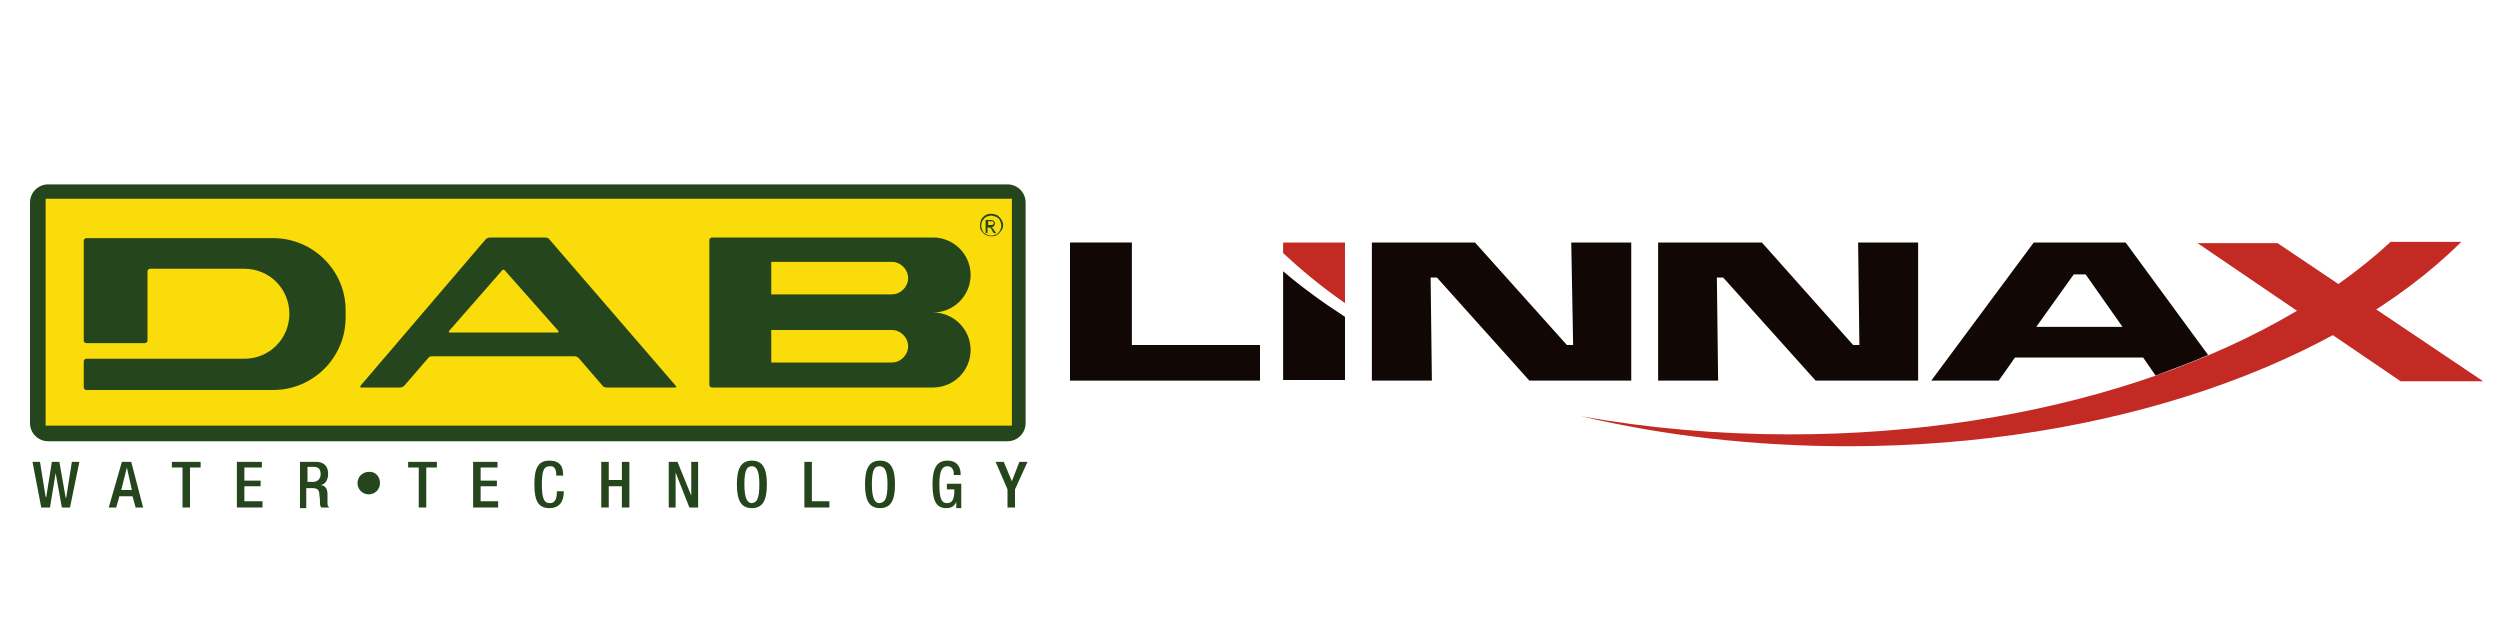
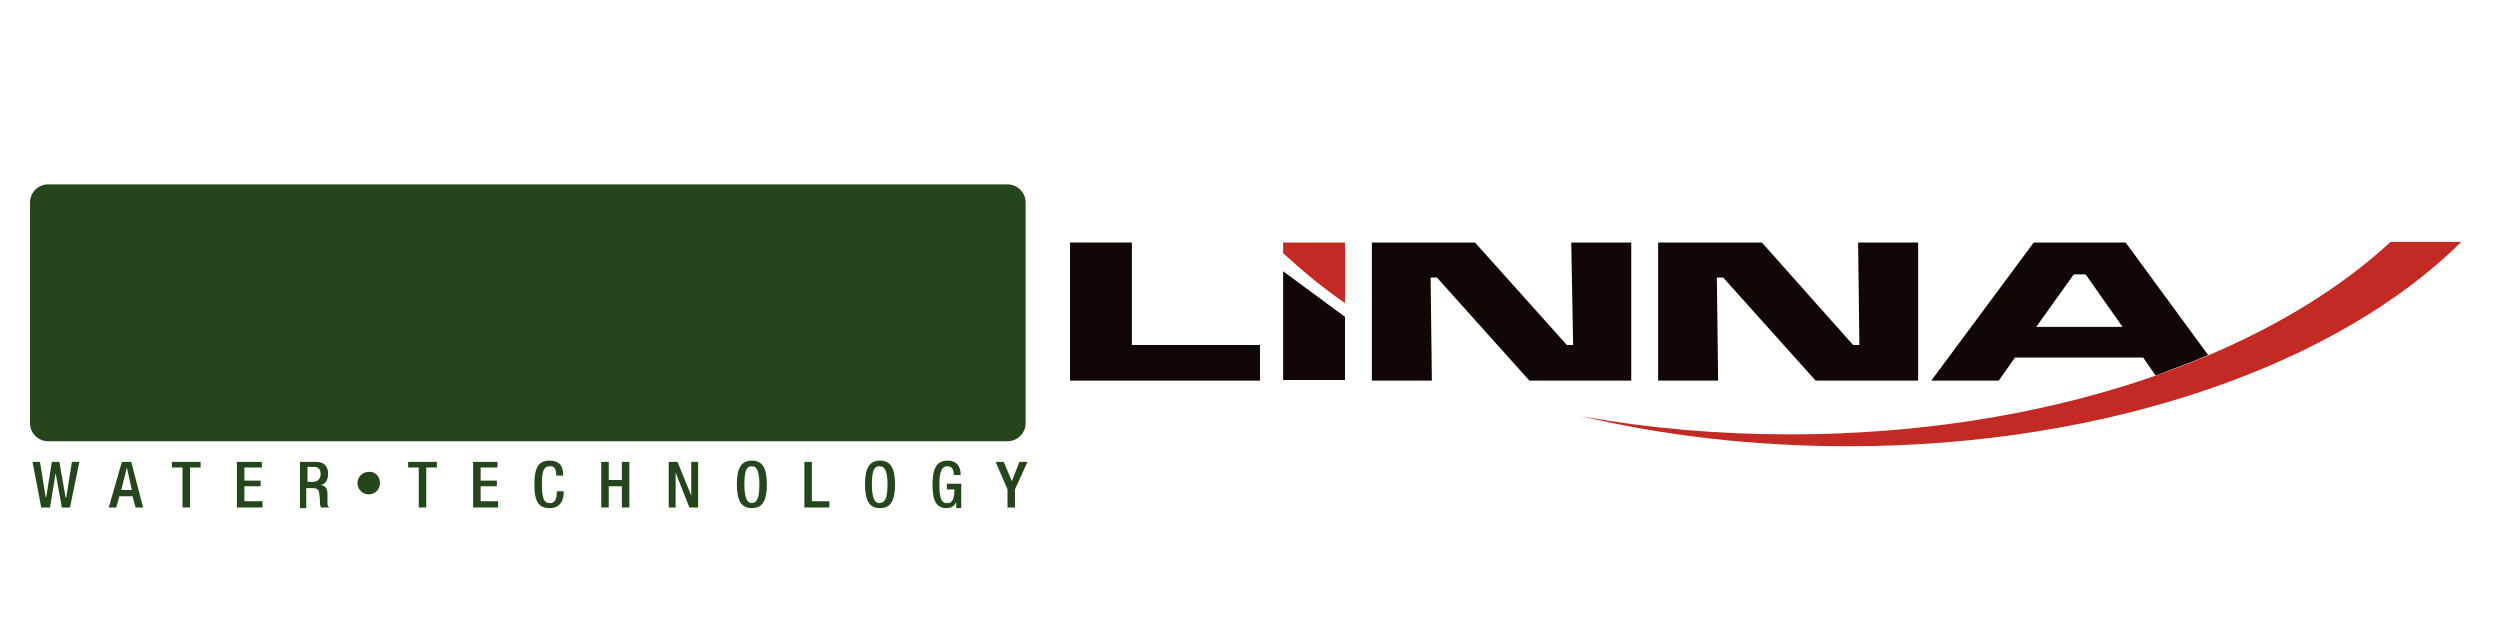
<svg xmlns="http://www.w3.org/2000/svg" xmlns:xlink="http://www.w3.org/1999/xlink" version="1.1" id="Layer_1" x="0px" y="0px" width="400px" height="100px" viewBox="0 0 400 100" style="enable-background:new 0 0 400 100;" xml:space="preserve">
  <style type="text/css">
	.st0{fill:#25451C;}
	.st1{fill:#F9DC0A;}
	.st2{fill-rule:evenodd;clip-rule:evenodd;fill:#110806;}
	
		.st3{clip-path:url(#SVGID_00000040565804547625334720000008587338875271685784_);fill-rule:evenodd;clip-rule:evenodd;fill:#110806;}
	
		.st4{clip-path:url(#SVGID_00000040565804547625334720000008587338875271685784_);fill-rule:evenodd;clip-rule:evenodd;fill:#C22A23;}
	
		.st5{clip-path:url(#SVGID_00000109723338823231420180000017311352882911648167_);fill-rule:evenodd;clip-rule:evenodd;fill:#110806;}
	
		.st6{clip-path:url(#SVGID_00000109723338823231420180000017311352882911648167_);fill-rule:evenodd;clip-rule:evenodd;fill:#C22A23;}
	
		.st7{clip-path:url(#SVGID_00000108991502378546274790000016591021854654999183_);fill-rule:evenodd;clip-rule:evenodd;fill:#110806;}
	
		.st8{clip-path:url(#SVGID_00000108991502378546274790000016591021854654999183_);fill-rule:evenodd;clip-rule:evenodd;fill:#C22A23;}
	
		.st9{clip-path:url(#SVGID_00000160907479499307844170000007454116088503124360_);fill-rule:evenodd;clip-rule:evenodd;fill:#110806;}
	
		.st10{clip-path:url(#SVGID_00000160907479499307844170000007454116088503124360_);fill-rule:evenodd;clip-rule:evenodd;fill:#C22A23;}
</style>
  <polygon class="st0" points="5.2,73.9 6.4,73.9 7.3,79.5 7.4,79.5 8.3,73.9 9.5,73.9 10.5,79.6 10.6,79.6 11.5,73.9 12.7,73.9   11.2,81.2 9.9,81.2 8.9,75.7 8.9,75.7 8,81.2 6.6,81.2 " />
  <path class="st0" d="M19.5,73.9H21l1.9,7.3h-1.2l-0.5-1.8h-2.1l-0.5,1.8h-1.2L19.5,73.9z M21.1,78.4l-0.8-3.6h0l-0.9,3.6H21.1z" />
  <polygon class="st0" points="29.2,74.8 27.5,74.8 27.5,73.9 32.1,73.9 32.1,74.8 30.4,74.8 30.4,81.2 29.2,81.2 " />
  <polygon class="st0" points="37.9,73.9 41.9,73.9 41.9,74.8 39.1,74.8 39.1,76.9 41.7,76.9 41.7,77.8 39.1,77.8 39.1,80.2 42,80.2   42,81.2 37.9,81.2 " />
  <g>
    <path class="st0" d="M48,73.9h2.6c1,0,1.9,0.5,1.9,1.9c0,0.9-0.4,1.7-1.2,1.8v0c0.7,0.1,1.1,0.5,1.1,1.5c0,0.5,0,1,0,1.5   c0,0.4,0.2,0.5,0.3,0.6h-1.3c-0.1-0.1-0.2-0.4-0.2-0.6c0-0.4,0-0.9-0.1-1.4c0-0.8-0.3-1.1-1.1-1.1h-1v3.2H48V73.9z M50.1,77.1   c0.7,0,1.2-0.5,1.2-1.2c0-0.8-0.3-1.2-1.1-1.2h-1v2.4H50.1z" />
  </g>
  <polygon class="st0" points="67,74.8 65.3,74.8 65.3,73.9 69.9,73.9 69.9,74.8 68.2,74.8 68.2,81.2 67,81.2 " />
  <polygon class="st0" points="75.7,73.9 79.6,73.9 79.6,74.8 76.9,74.8 76.9,76.9 79.5,76.9 79.5,77.8 76.9,77.8 76.9,80.2   79.7,80.2 79.7,81.2 75.7,81.2 " />
  <g>
    <path class="st0" d="M90.2,78.5v0.2c0,1.3-0.5,2.6-2.3,2.6c-1.8,0-2.4-1.2-2.4-3.8c0-2.6,0.6-3.8,2.4-3.8c2.1,0,2.2,1.5,2.2,2.3   v0.1H89V76c0-0.7-0.2-1.5-1-1.4c-0.9,0-1.3,0.5-1.3,2.9c0,2.4,0.4,3,1.3,3c1,0,1.1-1.1,1.1-1.8v-0.1H90.2z" />
  </g>
  <polygon class="st0" points="96.2,73.9 97.4,73.9 97.4,76.8 99.5,76.8 99.5,73.9 100.7,73.9 100.7,81.2 99.5,81.2 99.5,77.8   97.4,77.8 97.4,81.2 96.2,81.2 " />
  <polygon class="st0" points="107,73.9 108.4,73.9 110.6,79.3 110.6,79.3 110.6,73.9 111.7,73.9 111.7,81.2 110.3,81.2 108.1,75.6   108.1,75.6 108.1,81.2 107,81.2 " />
  <g>
    <path class="st0" d="M117.9,77.5c0-2.6,0.7-3.8,2.4-3.8s2.4,1.2,2.4,3.8c0,2.6-0.7,3.8-2.4,3.8S117.9,80.1,117.9,77.5 M121.5,77.5   c0-2.5-0.6-2.9-1.2-2.9c-0.7,0-1.2,0.4-1.2,2.9c0,2.5,0.6,3,1.2,3C121,80.4,121.5,80,121.5,77.5" />
  </g>
  <polygon class="st0" points="128.7,73.9 129.9,73.9 129.9,80.2 132.7,80.2 132.7,81.2 128.7,81.2 " />
  <g>
    <path class="st0" d="M138.4,77.5c0-2.6,0.7-3.8,2.4-3.8c1.7,0,2.4,1.2,2.4,3.8c0,2.6-0.7,3.8-2.4,3.8   C139.1,81.3,138.4,80.1,138.4,77.5 M142,77.5c0-2.5-0.6-2.9-1.3-2.9c-0.7,0-1.2,0.4-1.2,2.9c0,2.5,0.6,3,1.2,3   C141.5,80.4,142,80,142,77.5" />
    <path class="st0" d="M153,80.3L153,80.3c-0.3,0.7-0.8,1-1.6,1c-1.6,0-2.2-1.2-2.2-3.8c0-2.6,0.7-3.8,2.4-3.8c1.8,0,2.1,1.4,2.1,2.1   V76h-1.1v-0.2c0-0.5-0.2-1.2-1-1.2c-0.8,0-1.3,0.6-1.3,2.9c0,2.4,0.4,3,1.2,3c0.9,0,1.2-0.6,1.2-2.2h-1.2v-0.9h2.3v3.9H153V80.3z" />
  </g>
  <polygon class="st0" points="161.2,78.3 159.3,73.9 160.6,73.9 161.9,77 163.1,73.9 164.4,73.9 162.4,78.3 162.4,81.2 161.2,81.2   " />
  <g>
    <path class="st0" d="M161.2,29.5l-153.5,0c-1.6,0-2.9,1.3-2.9,2.9v35.3c0,1.6,1.3,2.9,2.9,2.9h153.5c1.6,0,2.9-1.3,2.9-2.9V32.4   C164.1,30.8,162.8,29.5,161.2,29.5" />
  </g>
-   <rect x="7.3" y="31.8" class="st1" width="154.6" height="36.3" />
  <g>
    <path class="st0" d="M60.8,77.3c0,1-0.8,1.8-1.8,1.8c-1,0-1.8-0.8-1.8-1.8c0-1,0.8-1.8,1.8-1.8C60,75.4,60.8,76.2,60.8,77.3" />
    <path class="st0" d="M149.3,50c3.3,0,6-2.7,6-6c0-3.3-2.7-6-6-6H123h0h-9.1c-0.2,0-0.4,0.2-0.4,0.4v23.2c0,0.2,0.2,0.4,0.4,0.4h9.1   h0h26.3c3.3,0,6-2.7,6-6C155.3,52.7,152.6,50,149.3,50 M142.7,58h-19.3v-5.2h19.3c1.4,0,2.6,1.2,2.6,2.6   C145.3,56.8,144.1,58,142.7,58 M142.7,47.1h-19.3v-5.2h19.3c1.4,0,2.6,1.2,2.6,2.6C145.3,45.9,144.1,47.1,142.7,47.1" />
    <path class="st0" d="M87.9,38.3c-0.1-0.2-0.4-0.3-0.7-0.3h-8.8c-0.2,0-0.5,0.1-0.7,0.3l-20,23.4c-0.1,0.2-0.1,0.3,0.1,0.3H64   c0.2,0,0.5-0.1,0.7-0.3l3.8-4.4c0.1-0.2,0.4-0.3,0.7-0.3l22.7,0c0.2,0,0.5,0.1,0.7,0.3l3.8,4.4c0.1,0.2,0.4,0.3,0.7,0.3h10.9   c0.2,0,0.3-0.1,0.1-0.3L87.9,38.3z M72,53.2c-0.2,0-0.3-0.1-0.1-0.3l8.4-9.6c0.1-0.2,0.4-0.2,0.5,0l8.5,9.6   c0.1,0.2,0.1,0.3-0.1,0.3H72z" />
    <path class="st0" d="M158.6,34.2c0.3,0,0.6,0.1,0.9,0.2c0.3,0.2,0.5,0.4,0.7,0.7c0.2,0.3,0.3,0.6,0.3,0.9c0,0.3-0.1,0.7-0.3,0.9   c-0.2,0.3-0.4,0.5-0.7,0.7c-0.3,0.2-0.6,0.2-0.9,0.2c-0.3,0-0.7-0.1-0.9-0.2c-0.3-0.2-0.5-0.4-0.7-0.7c-0.2-0.3-0.2-0.6-0.2-0.9   c0-0.3,0.1-0.6,0.2-0.9c0.2-0.3,0.4-0.5,0.7-0.7C157.9,34.3,158.2,34.2,158.6,34.2 M158.6,34.5c-0.3,0-0.5,0.1-0.8,0.2   c-0.2,0.1-0.4,0.3-0.6,0.6c-0.1,0.2-0.2,0.5-0.2,0.8c0,0.3,0.1,0.5,0.2,0.8c0.1,0.3,0.3,0.4,0.6,0.6c0.3,0.1,0.5,0.2,0.8,0.2   s0.5-0.1,0.8-0.2c0.2-0.1,0.4-0.3,0.6-0.6c0.1-0.2,0.2-0.5,0.2-0.8c0-0.3-0.1-0.5-0.2-0.8c-0.1-0.3-0.3-0.4-0.6-0.6   C159.1,34.6,158.8,34.5,158.6,34.5 M157.7,37.2v-2h0.7c0.2,0,0.4,0,0.5,0.1c0.1,0,0.2,0.1,0.2,0.2c0.1,0.1,0.1,0.2,0.1,0.3   c0,0.1-0.1,0.3-0.2,0.4c-0.1,0.1-0.2,0.2-0.4,0.2c0.1,0,0.1,0.1,0.2,0.1c0.1,0.1,0.2,0.2,0.3,0.4l0.3,0.4H159l-0.2-0.3   c-0.1-0.2-0.2-0.4-0.3-0.5c-0.1-0.1-0.2-0.1-0.3-0.1h-0.2v0.9H157.7z M158.1,36h0.4c0.2,0,0.3,0,0.4-0.1c0.1,0,0.1-0.1,0.1-0.2   c0-0.1,0-0.1-0.1-0.2c0-0.1-0.1-0.1-0.1-0.1c-0.1,0-0.2,0-0.3,0h-0.4V36z" />
    <path class="st0" d="M43.7,38.1h-9.8h-0.3H13.8c-0.2,0-0.4,0.2-0.4,0.4v16c0,0.2,0.2,0.4,0.4,0.4l9.4,0c0.2,0,0.4-0.2,0.4-0.4   l0-11.1c0-0.2,0.2-0.4,0.4-0.4h9.6h0.3h5.2c4,0,7.2,3.2,7.2,7.2c0,4-3.2,7.2-7.2,7.2h-5.2h-0.3H13.8c-0.2,0-0.4,0.2-0.4,0.4v4.2   c0,0.2,0.2,0.4,0.4,0.4h19.8h0.3h9.8c6.4,0,11.6-5.2,11.6-11.6v-1.2C55.3,43.3,50.1,38.1,43.7,38.1" />
  </g>
  <polygon class="st2" points="171.2,38.8 171.2,60.9 201.6,60.9 201.6,55.2 181.1,55.2 181.1,38.8 " />
  <g>
    <defs>
      <rect id="SVGID_1_" x="162.7" y="25.1" width="238.3" height="55.6" />
    </defs>
    <clipPath id="SVGID_00000066483190657179465850000018393181517822438571_">
      <use xlink:href="#SVGID_1_" style="overflow:visible;" />
    </clipPath>
-     <path style="clip-path:url(#SVGID_00000066483190657179465850000018393181517822438571_);fill-rule:evenodd;clip-rule:evenodd;fill:#110806;" d="   M205.3,43.4v17.4h9.9V50.7C211.5,48.3,208.1,45.8,205.3,43.4" />
+     <path style="clip-path:url(#SVGID_00000066483190657179465850000018393181517822438571_);fill-rule:evenodd;clip-rule:evenodd;fill:#110806;" d="   M205.3,43.4v17.4h9.9V50.7" />
    <polygon style="clip-path:url(#SVGID_00000066483190657179465850000018393181517822438571_);fill-rule:evenodd;clip-rule:evenodd;fill:#110806;" points="   228.9,44.4 229.9,44.4 244.7,60.9 261,60.9 261,38.8 251.4,38.8 251.7,55.2 250.7,55.2 236,38.8 219.5,38.8 219.5,60.9 229.1,60.9     " />
    <polygon style="clip-path:url(#SVGID_00000066483190657179465850000018393181517822438571_);fill-rule:evenodd;clip-rule:evenodd;fill:#110806;" points="   265.3,38.8 265.3,60.9 274.9,60.9 274.7,44.4 275.7,44.4 290.5,60.9 306.9,60.9 306.9,38.8 297.3,38.8 297.5,55.2 296.5,55.2    281.9,38.8  " />
    <path style="clip-path:url(#SVGID_00000066483190657179465850000018393181517822438571_);fill-rule:evenodd;clip-rule:evenodd;fill:#110806;" d="   M339.6,52.3h-13.8l6-8.4h1.9L339.6,52.3z M353.3,56.8l-13.2-18h-14.7l-16.4,22.1h10.8l2.6-3.7h20.5l2,2.9   C347.7,59,350.6,58,353.3,56.8" />
-     <polygon style="clip-path:url(#SVGID_00000066483190657179465850000018393181517822438571_);fill-rule:evenodd;clip-rule:evenodd;fill:#C22A23;" points="   384.1,61 397.3,61 364.4,38.9 351.6,38.9  " />
    <path style="clip-path:url(#SVGID_00000066483190657179465850000018393181517822438571_);fill-rule:evenodd;clip-rule:evenodd;fill:#C22A23;" d="   M205.3,38.8v1.7c2.7,2.5,6,5.3,9.9,8v-9.7H205.3z" />
    <path style="clip-path:url(#SVGID_00000066483190657179465850000018393181517822438571_);fill-rule:evenodd;clip-rule:evenodd;fill:#C22A23;" d="   M393.8,38.7c-19.6,19.5-56.3,32.7-98.1,32.7c-15.1,0-29.5-1.7-42.7-4.8c10.6,1.9,21.8,2.9,33.4,2.9c40.5,0,76.1-12.3,96.1-30.8   H393.8z" />
  </g>
</svg>